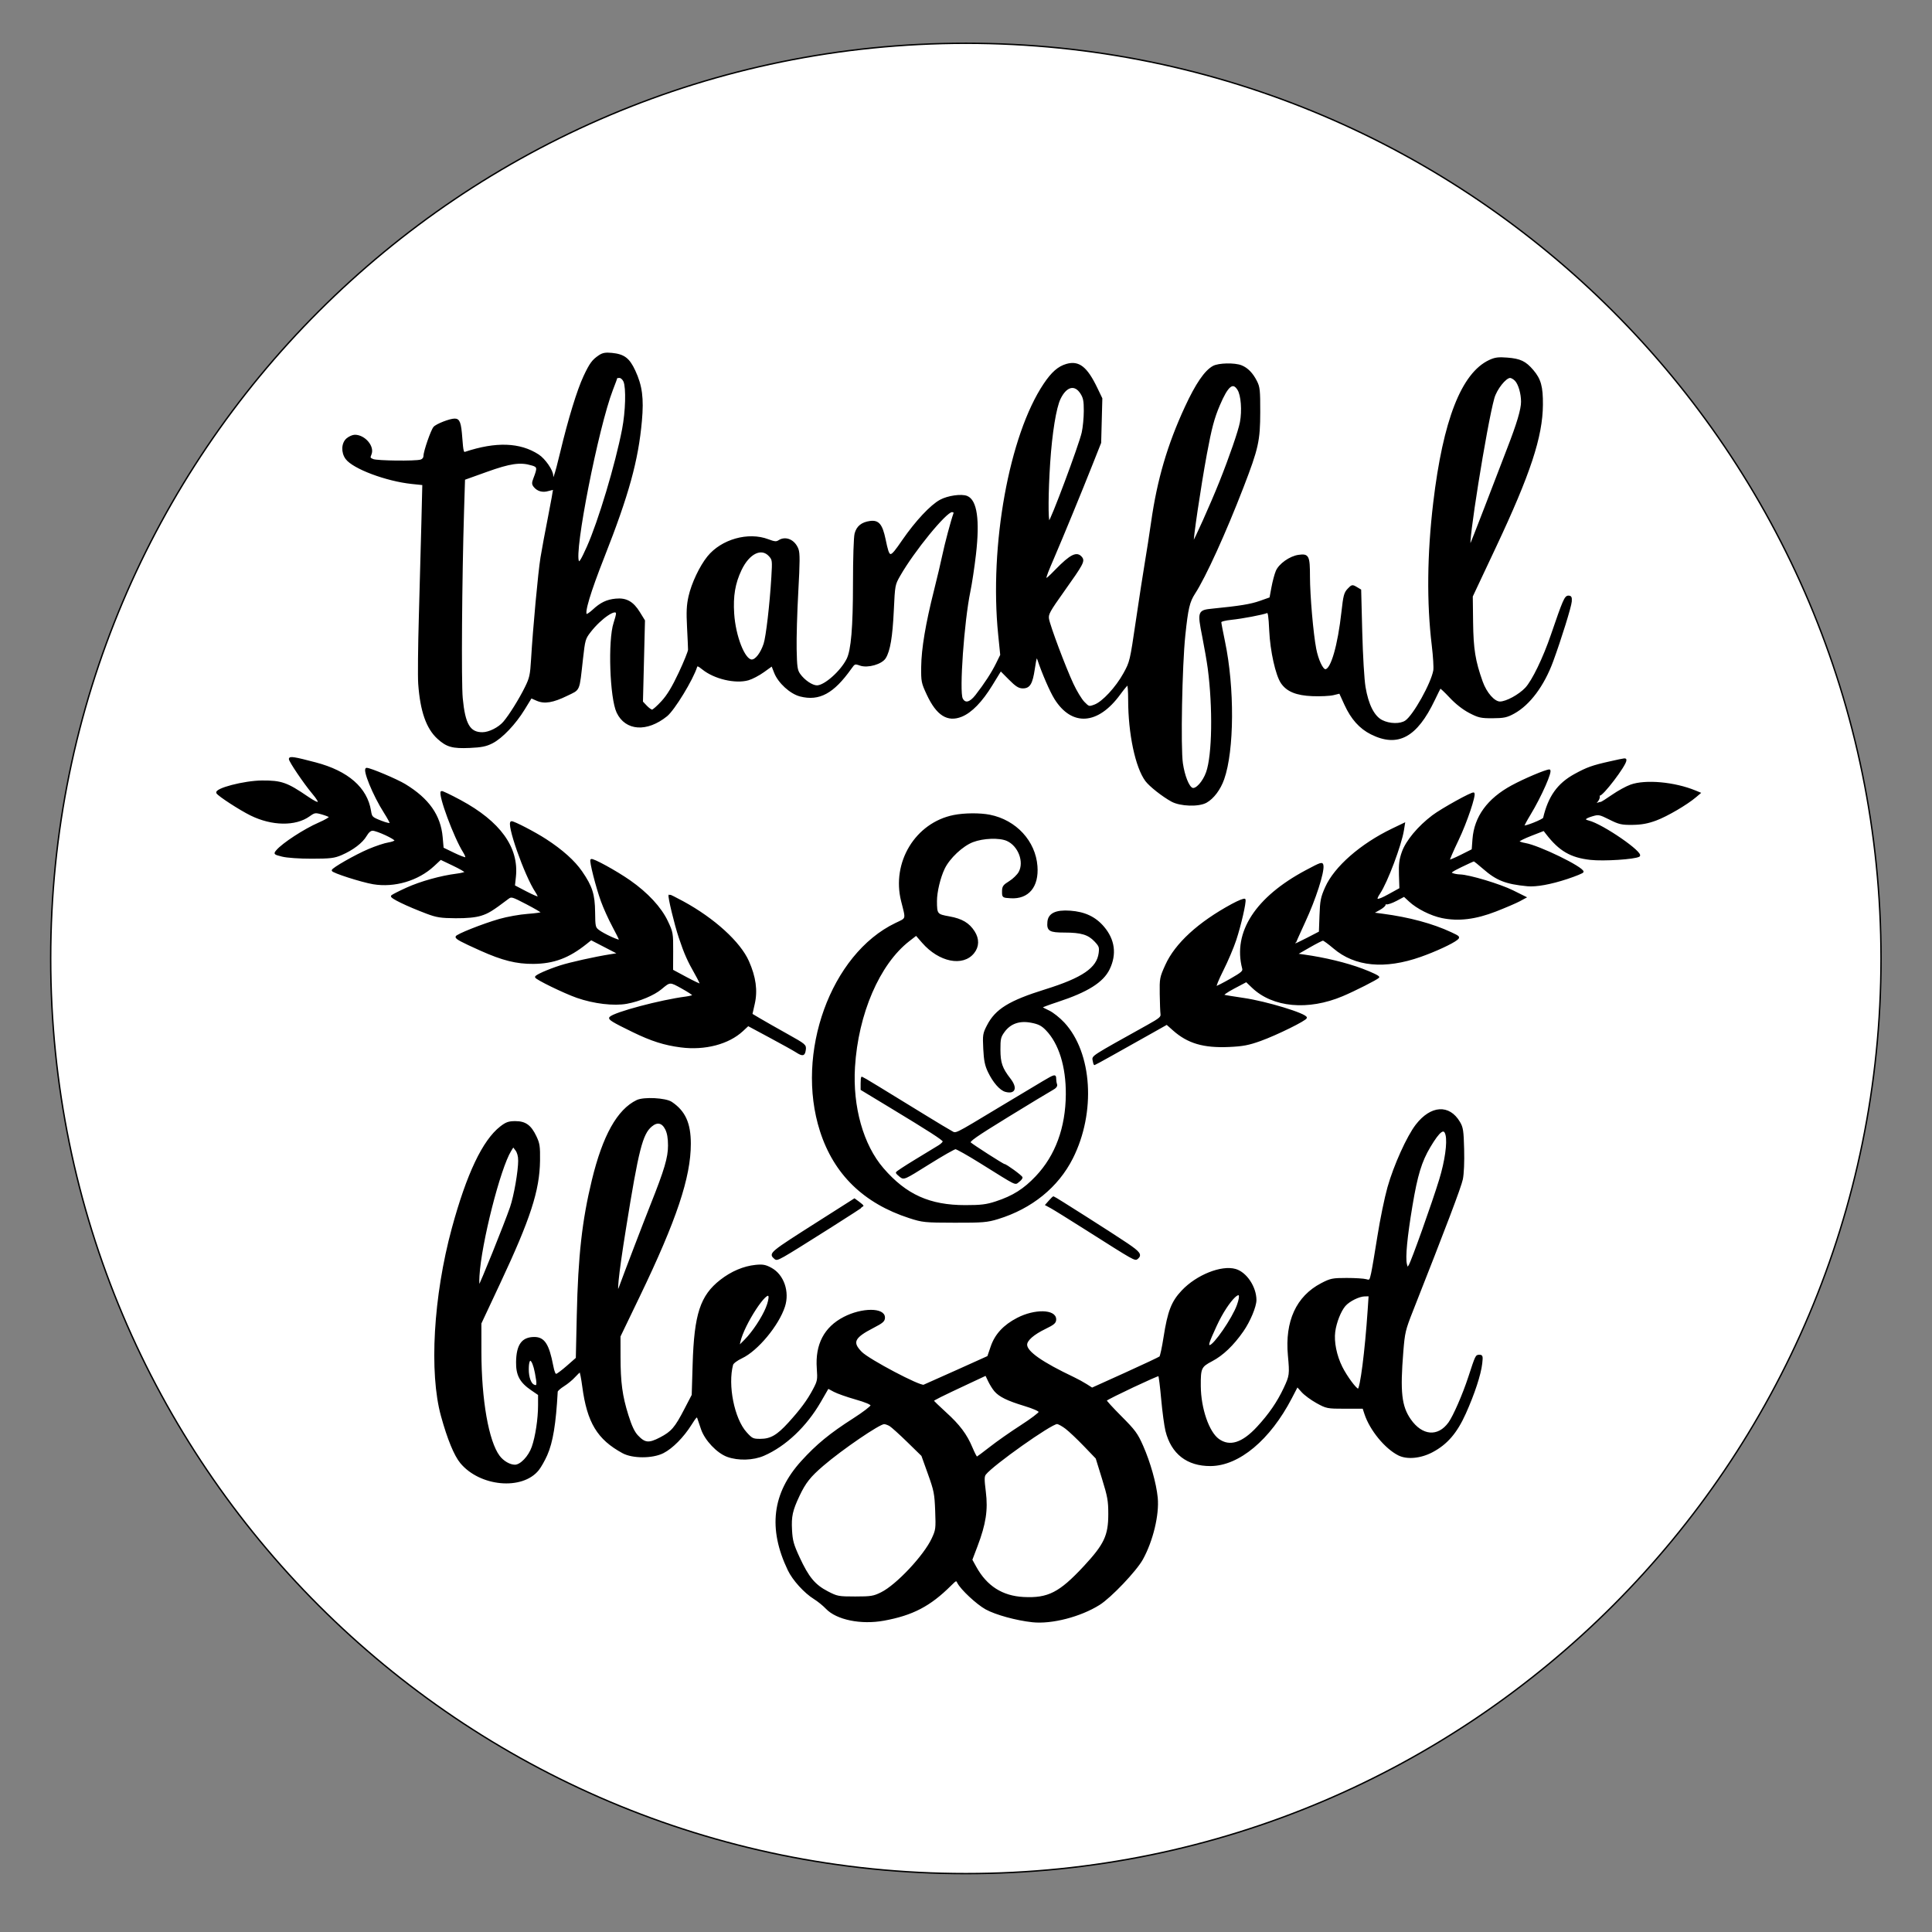
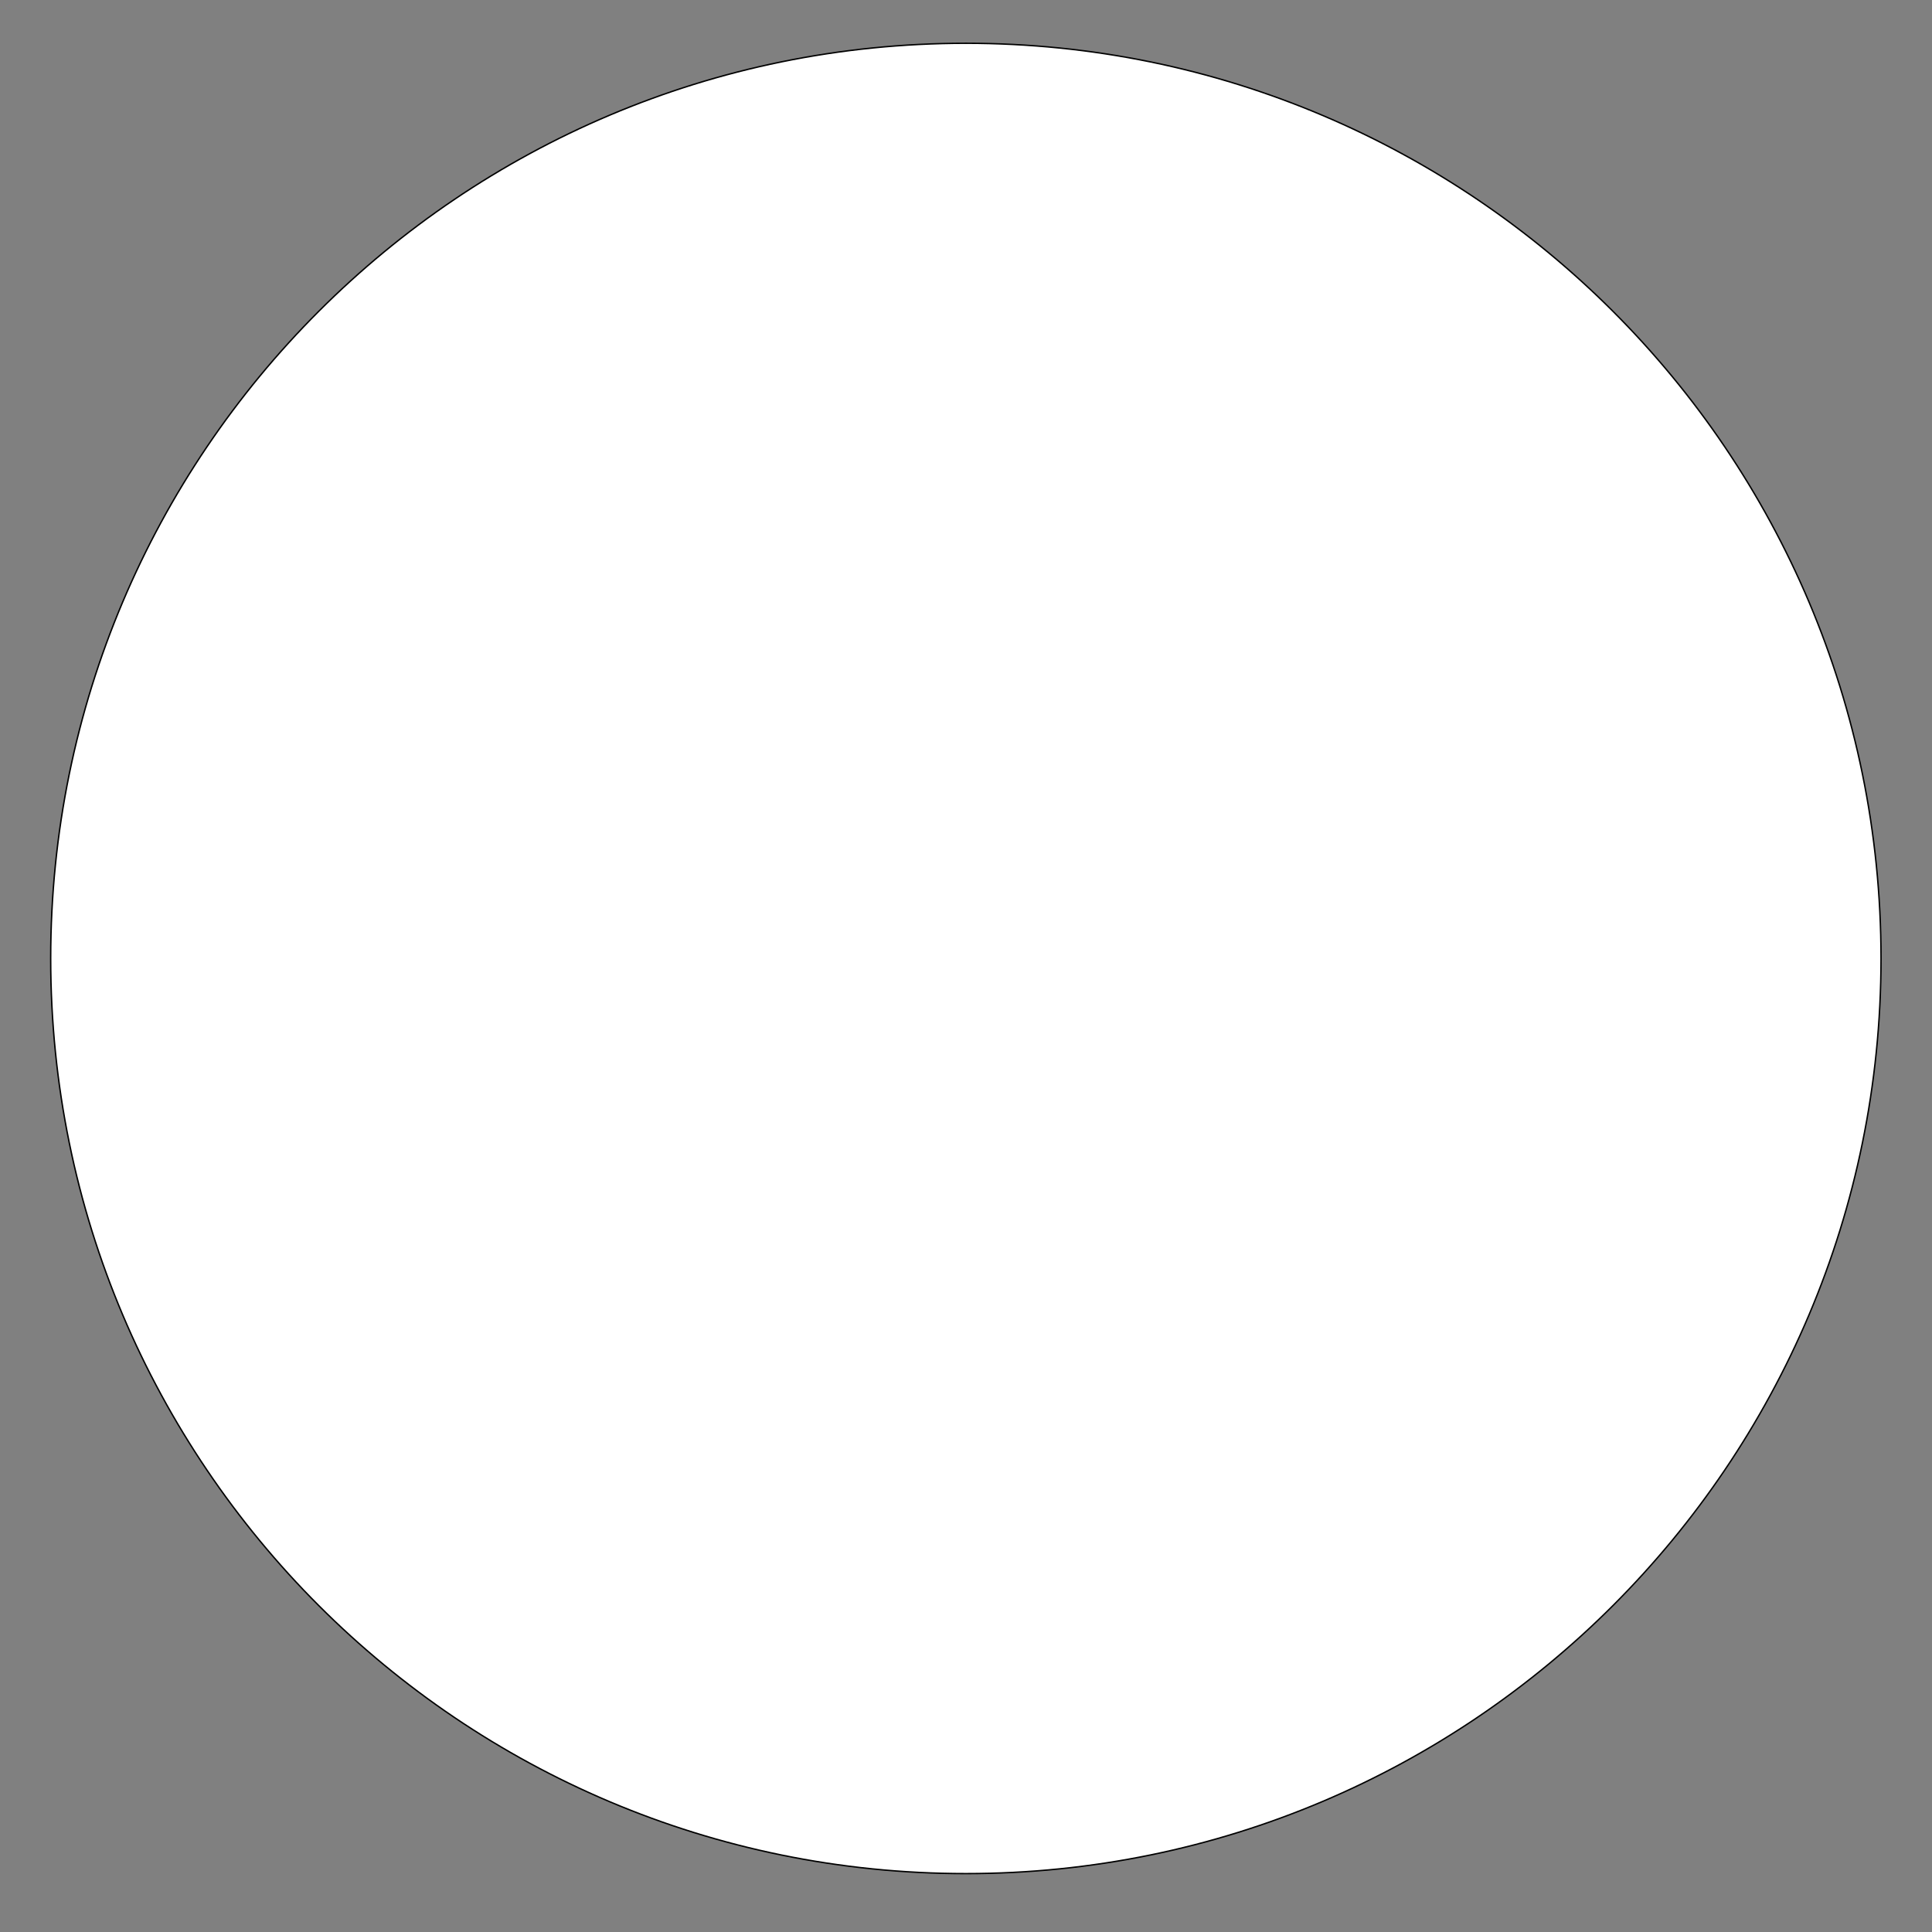
<svg xmlns="http://www.w3.org/2000/svg" xml:space="preserve" viewBox="0 0 1368 1368" height="1368px" width="1368px" y="0px" x="0px" version="1.1">
  <rect x="0" y="0" width="1368" height="1368" fill="#808080" stroke="none" />
  <path d="M 35.895 678.645 C 35.895 320.76 326.01 30.645 683.895 30.645 C 1041.78 30.645 1331.9 320.76 1331.9 678.645 C 1331.9 1036.53 1041.78 1326.65 683.895 1326.65 C 326.01 1326.65 35.895 1036.53 35.895 678.645 z" style="fill:#FFFFFF;stroke:#000000;" id="Circle (1) (1) (1) (1)" />
-   <path d="M 424.246 252.001 C 419.61 255.135 417.881 257.496 413.627 266.546 C 409.089 276.189 402.708 297.011 397.147 320.358 C 393.12 337.257 391.228 342.529 391.228 336.836 C 391.228 333.204 385.691 325.167 381.161 322.23 C 368.131 313.764 351.204 313.163 329.398 320.41 C 327.912 320.899 327.531 319.414 326.865 310.364 C 326.053 299.33 325.16 296.883 321.945 296.883 C 318.56 296.883 309.069 300.592 307.365 302.584 C 305.473 304.791 300.302 319.792 300.302 323.063 C 300.302 324.351 299.311 325.519 297.866 325.931 C 293.896 327.056 267.121 326.747 264.126 325.536 C 261.674 324.557 261.495 324.111 262.534 321.689 C 264.873 316.254 258.191 308.337 251.25 308.337 C 249.813 308.337 247.353 309.402 245.786 310.707 C 242.165 313.721 241.865 320.324 245.153 324.746 C 250.203 331.538 273.543 340.297 291.599 342.186 L 299.53 343.01 L 298.856 370.607 C 298.491 385.788 297.687 415.464 297.078 436.561 C 296.47 457.658 296.259 479.039 296.616 484.071 C 297.988 503.476 302.25 515.678 310.157 522.839 C 316.441 528.523 320.403 529.631 332.621 529.099 C 340.837 528.747 344.214 528.068 348.476 525.887 C 355.361 522.375 364.738 512.518 371.119 502.077 L 376.103 493.937 L 380.114 495.705 C 385.488 498.084 391.48 497.105 401.482 492.211 C 410.631 487.746 409.665 490.038 412.304 466.502 C 413.814 452.978 414.057 452.128 417.857 447.225 C 425.423 437.462 436.732 429.855 436.675 434.56 C 436.667 435.35 435.896 438.304 434.954 441.138 C 430.862 453.459 432.251 494.297 437.097 504.429 C 443.138 517.06 457.994 518.065 471.999 506.791 C 477.235 502.575 490.354 481.057 493.147 472.118 C 493.553 470.83 494.519 471.156 497.588 473.638 C 505.885 480.327 520.652 483.804 529.802 481.22 C 532.473 480.464 537.36 477.905 540.656 475.527 L 546.656 471.216 L 548.612 476.205 C 551.381 483.298 559.751 490.923 566.692 492.683 C 580.039 496.075 590.041 490.639 602.365 473.312 C 605.044 469.533 605.222 469.465 609.111 470.83 C 614.437 472.685 624.203 469.894 626.744 465.781 C 629.846 460.784 631.494 450.978 632.379 432.345 C 633.231 414.141 633.272 413.961 636.99 407.452 C 646.951 390.03 669.74 362.141 674.018 362.141 C 675.463 362.141 675.95 362.699 675.528 363.85 C 673.799 368.615 669.309 385.488 667.751 393.053 C 666.776 397.775 664.097 409.11 661.8 418.246 C 655.882 441.687 652.91 459.418 652.772 472.127 C 652.658 482.585 652.837 483.461 656.718 491.764 C 663.48 506.233 670.99 510.99 680.805 507.031 C 687.746 504.223 695.053 496.71 702.254 484.955 L 708.562 474.668 L 714.651 480.799 C 719.473 485.659 721.479 486.938 724.279 486.938 C 728.915 486.938 730.669 484.036 732.203 473.801 C 733.543 464.922 733.989 463.858 735.045 467.026 C 738.268 476.72 743.861 489.592 747.092 494.744 C 759.213 514.046 777.293 512.75 792.824 491.464 C 795.503 487.789 798.06 484.757 798.506 484.715 C 798.953 484.68 799.318 489.514 799.318 495.465 C 799.318 519.439 804.36 543.275 811.439 552.789 C 814.175 556.473 823.227 563.608 829.657 567.146 C 835.746 570.503 848.776 570.933 854.093 567.936 C 859.086 565.128 863.763 558.911 866.32 551.664 C 873.488 531.4 873.756 486.99 866.904 454.318 C 865.451 447.389 864.266 441.146 864.266 440.433 C 864.266 439.669 867.456 438.828 872.116 438.355 C 879.529 437.6 894.109 434.826 897.178 433.581 C 898.258 433.143 898.721 436.106 899.208 446.521 C 899.865 460.912 903.665 477.974 907.432 483.504 C 911.361 489.274 917.969 491.979 929.213 492.434 C 934.872 492.666 941.562 492.348 944.078 491.738 L 948.665 490.622 L 952.392 498.797 C 957.011 508.912 962.938 515.54 970.95 519.55 C 989.696 528.927 1002.97 521.766 1015.49 495.525 C 1017.59 491.12 1019.51 487.291 1019.74 487.016 C 1019.98 486.741 1023.14 489.703 1026.78 493.593 C 1030.94 498.05 1036.04 502.042 1040.54 504.395 C 1046.96 507.735 1048.65 508.113 1056.92 508.07 C 1064.84 508.027 1066.97 507.572 1071.93 504.85 C 1082.95 498.797 1092.96 485.384 1099.27 468.211 C 1105.1 452.317 1112.17 429.58 1112.44 425.828 C 1112.64 422.925 1112.28 422.247 1110.53 422.247 C 1108.25 422.247 1107.05 424.995 1098.59 449.724 C 1092.99 466.09 1085.22 482.121 1080.4 487.273 C 1075.76 492.228 1066.61 497.208 1062.12 497.225 C 1057.94 497.242 1052.23 490.751 1049.37 482.714 C 1044.15 468.057 1042.81 459.693 1042.56 440.571 L 1042.34 422.247 L 1058.77 387.334 C 1083.18 335.479 1091.85 309.196 1092 286.579 C 1092.09 273.793 1090.66 268.573 1085.31 262.313 C 1080.06 256.174 1076.43 254.439 1067.31 253.709 C 1060.99 253.203 1058.6 253.512 1054.66 255.358 C 1035.23 264.443 1022.26 297.613 1015.34 355.847 C 1011 392.426 1010.65 426.884 1014.3 456.98 C 1015.24 464.742 1015.72 472.753 1015.37 474.771 C 1013.73 484.028 1001.13 506.585 995.387 510.577 C 991.628 513.196 983.924 513.068 978.468 510.303 C 972.728 507.392 968.515 499.097 966.412 486.595 C 965.511 481.185 964.521 464.596 964.074 447.474 L 963.311 417.756 L 960.356 415.996 C 957.555 414.339 957.255 414.399 954.592 417.215 C 952.132 419.808 951.612 421.801 950.346 433.238 C 947.707 457.117 942.731 474.342 938.452 474.342 C 936.317 474.342 933.013 467.275 931.495 459.461 C 929.416 448.737 927.078 421.732 927.062 408.363 C 927.046 393.662 926.405 392.383 919.471 393.37 C 913.407 394.229 905.873 399.578 903.827 404.473 C 902.902 406.688 901.521 411.857 900.766 415.953 L 899.386 423.398 L 892.25 425.931 C 885.674 428.258 877.897 429.537 858.575 431.443 C 848.484 432.439 848.264 433.058 851.755 450.643 C 853.282 458.328 855.035 468.477 855.66 473.2 C 859.322 501.141 858.794 534.723 854.491 546.882 C 852.088 553.674 846.901 559.409 844.165 558.302 C 841.486 557.211 838.425 549.518 837.085 540.553 C 835.445 529.494 836.541 471.337 838.798 449.827 C 840.804 430.696 841.891 426.077 845.821 420.006 C 853.379 408.363 867.546 377.227 880.024 344.89 C 890.626 317.405 891.804 312.081 891.844 291.731 C 891.869 276.301 891.633 274.094 889.539 269.981 C 886.722 264.443 883.206 260.828 878.968 259.136 C 874.227 257.23 862.894 257.47 859.094 259.548 C 853.314 262.708 847.039 271.878 839.44 288.296 C 827.108 314.915 819.842 339.678 815.588 369.585 C 814.329 378.395 812.332 391.275 811.147 398.205 C 809.97 405.134 807.088 423.81 804.75 439.704 C 800.552 468.237 800.439 468.718 795.925 476.918 C 790.42 486.904 780.841 497.242 775.125 499.355 C 771.074 500.857 770.871 500.806 767.461 497.311 C 765.529 495.336 761.982 489.489 759.578 484.32 C 754.009 472.376 743.017 443.07 742.27 438.184 C 741.758 434.852 742.895 432.791 753.279 418.186 C 766.617 399.432 767.754 397.312 765.789 394.804 C 762.566 390.7 758.133 392.872 747.523 403.769 C 738.389 413.145 738.308 412.664 746.004 394.77 C 752.54 379.572 765.481 348.102 773.079 328.936 L 779.209 313.481 L 779.623 297.81 L 780.037 282.139 L 776.57 274.918 C 769.418 260.029 763.865 255.676 755.211 258.166 C 749.463 259.814 744.908 263.799 739.404 272.016 C 715.057 308.32 700.915 386.381 707.279 449.312 L 708.741 463.78 L 705.729 469.92 C 702.538 476.42 697.391 484.345 691.148 492.374 C 686.886 497.861 683.241 498.728 681.219 494.735 C 678.678 489.721 682.193 440.09 686.594 418.812 C 687.771 413.145 689.557 401.296 690.564 392.486 C 693.348 368.186 691.359 354.379 684.678 351.639 C 680.789 350.042 671.242 351.39 665.843 354.31 C 659.169 357.908 648.591 369.208 639.344 382.603 C 629.878 396.324 629.602 396.307 626.582 381.942 C 624.374 371.44 621.971 368.572 616.069 369.388 C 610.264 370.186 606.919 372.891 605.612 377.871 C 604.954 380.37 604.484 395.182 604.475 413.223 C 604.475 444.177 603.095 460.44 599.945 466.743 C 595.578 475.484 583.952 485.788 578.472 485.788 C 575.014 485.788 569.298 481.898 566.148 477.407 C 564.176 474.6 563.843 472.307 563.583 459.667 C 563.42 451.682 563.948 433.298 564.76 418.812 C 565.921 397.904 565.953 391.747 564.898 388.914 C 562.536 382.568 556.284 379.812 551.462 382.998 C 549.765 384.123 548.312 383.985 543.871 382.294 C 529.851 376.961 511 382.276 501.274 394.298 C 495.818 401.038 490.046 413.248 488.008 422.376 C 486.628 428.558 486.409 433.229 486.969 444.005 C 487.367 451.562 487.683 458.774 487.683 460.028 C 487.683 461.29 484.688 468.692 481.034 476.48 C 476.277 486.604 472.778 492.382 468.735 496.796 C 465.634 500.188 462.484 502.961 461.745 502.961 C 461.014 502.961 459.139 501.622 457.58 499.973 L 454.755 496.985 L 455.478 468.203 L 456.192 439.42 L 452.669 433.702 C 448.106 426.291 443.381 423.647 436.001 424.377 C 429.661 424.995 425.374 427.056 419.943 432.104 C 417.865 434.036 415.738 435.445 415.218 435.23 C 413.107 434.363 417.589 419.388 427.485 394.28 C 444.826 350.257 451.516 325.991 454.016 298.033 C 455.453 281.959 454.292 273.149 449.356 262.545 C 445.33 253.89 441.782 251.211 433.217 250.369 C 428.768 249.931 426.763 250.292 424.246 252.001 zM 441.936 270.035 C 443.884 274.564 443.414 291.337 440.986 303.941 C 436.196 328.808 424.051 369.289 415.981 387.308 C 411.865 396.507 410.363 398.911 409.552 397.612 C 405.752 391.51 423.247 302.57 433.477 276.03 C 435.238 271.443 436.691 267.562 436.691 267.404 C 436.691 267.246 437.593 267.117 438.689 267.117 C 439.776 267.122 441.238 268.427 441.936 270.035 zM 1073.11 269.337 C 1075.56 271.93 1077.5 278.567 1077.51 284.458 C 1077.51 289.893 1074.54 299.897 1067.69 317.533 C 1064.65 325.382 1057.52 343.911 1051.87 358.706 C 1046.21 373.509 1041.32 385.874 1041 386.183 C 1038.28 388.819 1052.34 300.695 1057.63 281.83 C 1059.43 275.433 1066 267.122 1069.26 267.122 C 1070.22 267.122 1071.96 268.118 1073.11 269.337 zM 876.703 275.854 C 879.179 279.847 880.008 290.657 878.465 298.935 C 877.32 305.117 870.931 323.648 863.779 341.536 C 857.706 356.739 845.545 383.897 844.814 383.897 C 843.97 383.897 849.839 344.273 854.053 321.5 C 857.455 303.155 859.338 296.067 863.259 286.845 C 869.178 272.935 872.977 269.826 876.703 275.854 zM 765.456 278.447 C 767.494 281.659 767.924 283.865 767.908 291.044 C 767.9 295.835 767.234 302.704 766.43 306.311 C 764.458 315.206 743.894 370.152 742.814 369.439 C 741.596 368.649 741.742 348.291 743.114 327.606 C 744.519 306.422 747.409 288.631 750.478 282.268 C 754.862 273.175 761.097 271.587 765.456 278.447 zM 376.453 329.031 C 380.983 330.362 381.121 331.143 378.141 338.871 C 376.98 341.894 377.005 342.821 378.263 344.427 C 380.577 347.38 384.198 348.411 388.111 347.226 C 390.043 346.635 391.788 346.325 391.983 346.532 C 392.178 346.739 390.66 355.36 388.609 365.687 C 386.56 376.017 384.125 389.103 383.207 394.77 C 381.486 405.331 377.865 444.486 376.534 466.82 C 375.876 477.948 375.389 480.146 372.174 486.664 C 367.969 495.216 360.792 506.705 356.725 511.41 C 353.185 515.506 346.357 518.932 341.657 518.967 C 332.494 519.035 328.915 512.956 327.157 494.374 C 326.086 483.135 326.605 410.02 328.083 361.892 L 328.781 339.318 L 344.58 333.65 C 361.198 327.683 368.342 326.652 376.453 329.035 zM 544.902 393.585 C 547.305 396.298 547.378 396.891 546.664 408.757 C 545.511 428.017 542.84 450.961 541.168 455.967 C 538.943 462.638 535.217 467.473 532.302 467.473 C 527.034 467.473 520.409 450.6 519.362 434.509 C 518.55 421.998 520.084 412.922 524.631 403.399 C 530.289 391.541 539.244 387.214 544.902 393.585 zM 205.048 537.419 C 205.048 539.093 215.529 554.592 221.293 561.444 C 228.023 569.439 226.667 570.546 217.68 564.39 C 203.156 554.455 199.211 553.072 185.563 553.141 C 172.939 553.21 152.059 558.662 153.69 561.453 C 154.827 563.402 169.968 573.225 177.656 577.003 C 192.635 584.362 209.213 584.602 218.947 577.613 C 222.624 574.977 223.257 574.865 227.779 576.145 C 230.458 576.9 233.016 577.896 233.462 578.369 C 233.909 578.832 230.499 580.859 225.888 582.868 C 215.61 587.333 200.242 597.345 196.061 602.291 C 194.137 604.566 194.193 604.626 199.844 606.069 C 203.14 606.919 212.038 607.537 220.741 607.529 C 233.82 607.512 236.693 607.168 241.703 605.004 C 249.724 601.544 256.373 596.478 259.157 591.704 C 260.708 589.068 262.315 587.702 263.858 587.728 C 267.056 587.788 279.957 593.773 279.884 595.155 C 279.843 595.765 277.659 596.607 275.029 597.019 C 272.39 597.422 266.123 599.509 261.098 601.638 C 251.761 605.605 235.354 614.965 235.354 616.321 C 235.354 617.584 255.959 624.204 264.223 625.603 C 279.275 628.145 296.007 623.182 307.04 612.904 L 312.008 608.284 L 320.768 612.457 C 325.59 614.759 329.528 617.017 329.528 617.481 C 329.528 617.953 326.727 618.683 323.301 619.112 C 312.154 620.512 297.793 624.522 287.961 628.995 C 282.66 631.399 277.878 633.838 277.343 634.405 C 276.328 635.487 287.897 641.102 302.38 646.572 C 309.167 649.131 312.301 649.612 322.53 649.68 C 330.591 649.74 336.583 649.157 340.472 647.954 C 345.602 646.357 348.403 644.64 359.656 636.139 C 362.091 634.302 362.57 634.439 372.913 639.823 C 378.823 642.897 383.654 645.739 383.654 646.143 C 383.654 646.546 379.148 647.199 373.635 647.594 C 368.131 647.989 359.185 649.586 353.753 651.14 C 341.836 654.549 323.033 662.036 323.033 663.367 C 323.033 664.612 326.386 666.416 340.35 672.684 C 355.799 679.622 365.752 682.112 377.695 682.009 C 392.064 681.889 402.578 677.956 414.91 668.116 L 418.555 665.205 L 428.281 670.237 L 437.999 675.268 L 432.202 676.187 C 421.128 677.939 403.633 681.837 396.643 684.095 C 387.891 686.929 379.318 690.741 379.318 691.815 C 379.318 693.068 399.493 702.9 408.569 706.077 C 420.495 710.25 434.702 711.933 443.803 710.259 C 452.798 708.602 463.028 704.3 468.077 700.058 C 474.426 694.734 474.304 694.734 482.804 699.457 C 487.196 701.895 490.801 704.248 490.801 704.677 C 490.809 705.115 488.503 705.768 485.678 706.129 C 467.81 708.43 435.108 717.128 432.007 720.408 C 430.895 721.585 433.793 723.362 448.277 730.403 C 461.372 736.766 470.448 739.651 482.139 741.153 C 499.122 743.343 515.79 738.972 525.735 729.742 L 529.729 726.024 L 545.122 734.284 C 553.589 738.826 562.008 743.506 563.826 744.682 C 568.373 747.61 569.517 747.379 570.069 743.377 C 570.532 740.02 570.232 739.762 556.934 732.335 C 549.441 728.153 540.827 723.259 537.782 721.447 L 532.254 718.158 L 533.942 710.705 C 536.061 701.346 534.762 691.883 529.843 680.764 C 523.859 667.24 505.593 650.599 483.6 638.629 C 478.428 635.813 474.061 633.649 473.898 633.812 C 473.192 634.568 477.966 654.454 481.108 663.814 C 484.939 675.243 487.091 680.103 492.684 689.934 C 494.763 693.592 496.265 696.786 496.029 697.035 C 495.794 697.284 491.215 695.129 485.849 692.244 L 476.098 687.006 L 476.155 673.697 C 476.204 660.723 476.107 660.182 472.413 652.368 C 467.842 642.699 458.384 632.481 445.922 623.766 C 436.204 616.974 419.472 607.803 418.555 608.774 C 417.702 609.675 422.33 627.922 425.983 638.054 C 427.68 642.777 431.276 650.728 433.964 655.717 C 436.659 660.697 438.859 665.205 438.859 665.711 C 438.859 666.879 427.372 661.633 423.702 658.799 C 421.169 656.833 420.99 656.026 420.885 645.945 C 420.755 633.34 418.985 627.767 411.808 617.335 C 406.588 609.753 398.031 602.085 386.357 594.511 C 378.734 589.566 364.096 581.958 362.213 581.958 C 358.486 581.958 371.736 619.808 379.578 631.537 C 380.755 633.306 381.486 635.006 381.194 635.315 C 380.901 635.633 376.94 633.932 372.385 631.554 L 364.113 627.226 L 364.803 620.829 C 367.011 600.196 353.9 582.018 325.94 566.94 C 318.885 563.136 312.869 560.277 312.569 560.586 C 310.604 562.664 321.832 592.957 328.408 603.33 C 329.674 605.322 330.324 607.185 329.845 607.477 C 329.374 607.778 325.534 606.344 321.312 604.292 L 313.632 600.574 L 312.942 592.751 C 311.586 577.398 303.346 565.721 286.736 555.623 C 280.939 552.094 262.177 544.177 259.628 544.177 C 256.77 544.177 264.467 563.067 272.309 575.312 C 274.607 578.901 276.49 582.37 276.49 583.023 C 276.49 583.692 273.519 583.04 269.736 581.546 C 263.233 578.97 262.957 578.703 262.218 574.144 C 259.612 557.975 246.241 546.306 223.444 540.313 C 208.409 536.346 205.048 535.822 205.048 537.419 zM 1140.08 539.574 C 1127.57 542.365 1123.8 543.704 1115.06 548.504 C 1103.14 555.047 1096.69 564.098 1093.13 579.253 C 1092.83 580.532 1079.69 585.787 1078.89 584.946 C 1078.67 584.706 1080.63 580.979 1083.27 576.651 C 1091.01 563.935 1099.2 545.327 1097.05 545.327 C 1094.57 545.327 1079.35 551.776 1070.56 556.541 C 1053.52 565.798 1044.32 578.429 1043.12 594.245 L 1042.56 601.698 L 1034.56 605.717 C 1030.16 607.924 1026.33 609.504 1026.07 609.229 C 1025.81 608.945 1028.66 602.317 1032.42 594.486 C 1038.24 582.318 1044.77 562.981 1043.51 561.65 C 1042.69 560.775 1021.02 572.762 1014.44 577.725 C 1004.32 585.367 995.874 595.507 993.089 603.381 C 991.23 608.628 990.816 611.977 991.068 619.593 L 991.376 629.201 L 983.307 633.649 C 974.79 638.346 973.029 638.011 976.796 632.404 C 981.975 624.71 991.92 598.332 993.601 587.831 L 994.356 583.074 L 985.872 587.153 C 963.595 597.869 945.142 614.02 938.753 628.411 C 935.643 635.409 935.172 637.736 934.799 648.16 L 934.377 659.976 L 925.666 664.484 C 920.876 666.957 916.841 668.854 916.703 668.691 C 916.565 668.528 919.796 661.186 923.888 652.377 C 931.186 636.663 937.308 617.661 936.609 612.895 C 936.277 610.637 935.554 610.869 924.773 616.622 C 889.328 635.521 873.334 660.225 880.048 685.71 C 880.592 687.796 879.407 688.861 871.402 693.438 C 866.304 696.348 861.603 698.744 860.97 698.744 C 860.337 698.744 862.488 693.463 865.735 687.006 C 868.991 680.549 873.099 670.889 874.869 665.54 C 878.303 655.133 882.029 638.878 881.42 636.972 C 881.217 636.337 877.15 637.934 872.384 640.518 C 848.703 653.364 832.409 668.305 825.581 683.434 C 821.652 692.124 821.514 692.854 821.677 703.896 C 821.766 710.19 822.009 716.527 822.22 717.987 C 822.545 720.271 821.287 721.353 812.852 726.05 C 772.251 748.658 773.607 747.791 774.159 750.839 C 774.443 752.41 774.809 753.698 774.979 753.698 C 775.263 753.698 793.936 743.291 816.278 730.686 L 826.198 725.096 L 830.891 729.261 C 841.145 738.371 852.234 741.634 870.192 740.844 C 879.918 740.415 884.034 739.642 892.413 736.637 C 903.73 732.584 924.886 722.151 924.886 720.623 C 924.886 718.055 896.537 709.417 880.511 707.107 C 873.659 706.12 867.327 705.072 866.434 704.781 C 865.492 704.471 868.528 702.282 873.659 699.568 L 882.508 694.889 L 886.868 699.053 C 901.367 712.903 926.137 715.196 950.508 704.935 C 959.008 701.363 974.782 693.369 976.106 691.969 C 976.601 691.454 971.389 688.921 964.521 686.345 C 953.293 682.129 938.063 678.445 923.368 676.393 L 918.067 675.655 L 926.867 670.597 C 931.706 667.815 936.155 665.54 936.764 665.54 C 937.373 665.54 940.863 668.099 944.525 671.216 C 959.503 683.984 980.514 685.993 1005.83 677.063 C 1016.24 673.397 1028.16 667.884 1031.5 665.196 C 1033.54 663.539 1033.35 663.324 1027.33 660.508 C 1014.34 654.429 997.684 649.938 979.012 647.482 L 971.973 646.555 L 976.617 643.987 C 979.166 642.571 980.969 640.922 980.62 640.321 C 980.27 639.728 980.652 639.505 981.48 639.84 C 982.3 640.175 985.515 639.102 988.608 637.462 L 994.242 634.465 L 998.042 637.994 C 1003.47 643.043 1013.2 647.937 1021.03 649.569 C 1032.7 651.99 1044.77 650.522 1059.11 644.932 C 1065.96 642.253 1073.51 639.016 1075.89 637.728 L 1080.22 635.384 L 1071.16 630.884 C 1062.1 626.385 1040.24 619.816 1033.83 619.662 C 1031.96 619.619 1029.45 619.164 1028.26 618.64 C 1026.46 617.85 1027.5 617.008 1034.54 613.565 C 1039.19 611.298 1043.29 609.444 1043.63 609.444 C 1043.99 609.444 1047 611.831 1050.34 614.759 C 1059.79 623.036 1066.16 625.552 1081.48 627.029 C 1087.69 627.63 1098.04 625.758 1109.51 621.963 C 1115.73 619.902 1120.82 617.807 1120.82 617.317 C 1120.82 614.218 1089.71 599.071 1079.95 597.422 C 1077.42 596.993 1075.35 596.229 1075.35 595.705 C 1075.35 595.19 1079.36 593.206 1084.28 591.3 L 1093.21 587.831 L 1095.15 590.338 C 1104.3 602.188 1112.28 606.825 1126.18 608.37 C 1135.55 609.409 1157.46 608.001 1160.58 606.155 C 1163.99 604.137 1134.63 583.881 1124.83 581.486 C 1120.89 580.532 1121.81 579.176 1127.56 577.476 C 1131.91 576.188 1132.66 576.334 1139.77 579.888 C 1146.47 583.254 1148.31 583.667 1155.99 583.572 C 1162.34 583.486 1166.79 582.662 1172.65 580.481 C 1180.39 577.596 1194.29 569.456 1200.57 564.132 L 1203.63 561.539 L 1200.38 560.199 C 1185.68 554.146 1165.15 552.274 1154.7 556.043 C 1151.6 557.151 1145.78 560.354 1141.75 563.145 C 1137.74 565.935 1134.1 568.228 1133.67 568.228 C 1133.25 568.228 1132 568.571 1130.92 568.992 C 1129 569.73 1129 569.67 1130.93 567.343 C 1132.06 565.987 1132.58 564.33 1132.12 563.54 C 1131.63 562.707 1131.75 562.44 1132.43 562.887 C 1134.19 564.038 1151.12 541.798 1151.12 538.346 C 1151.12 537.076 1151.49 537.033 1140.08 539.574 zM 675.374 577.579 C 648.542 582.945 631.648 610.714 638.565 638.063 C 641.966 651.509 642.348 650.118 634.254 653.999 C 588.718 675.835 563.388 745.807 581.094 800.865 C 590.861 831.235 611.855 851.671 643.988 862.07 C 653.235 865.067 654.842 865.23 675.918 865.273 C 695.832 865.316 698.974 865.049 706.557 862.731 C 730.368 855.432 748.984 840.329 759.229 819.996 C 775.531 787.65 772.941 745.704 753.319 724.452 C 750.145 721.018 745.314 717.197 742.587 715.952 C 739.851 714.715 737.618 713.47 737.618 713.178 C 737.618 712.886 742.611 711.023 748.716 709.022 C 769.921 702.076 780.881 695.198 785.281 686.07 C 790.307 675.646 788.951 665.428 781.336 656.472 C 775.458 649.56 768.054 646.057 757.76 645.327 C 747.726 644.606 742.66 647.01 742.14 652.729 C 741.588 658.851 743.163 659.812 753.717 659.821 C 765.578 659.83 770.676 661.35 775.32 666.261 C 778.649 669.782 778.965 670.657 778.438 674.865 C 777.066 685.632 766.642 692.776 740.322 700.977 C 714.692 708.962 705.144 714.853 699.267 726.281 C 696.384 731.871 696.238 732.842 696.725 742.673 C 697.131 750.891 697.838 754.36 700.022 758.91 C 703.512 766.183 708.294 771.653 712.012 772.64 C 718.597 774.384 720.009 770.365 715.041 763.968 C 709.277 756.532 707.913 752.616 707.88 743.3 C 707.856 735.589 708.181 734.172 710.811 730.523 C 715.252 724.358 721.868 722.048 730.311 723.705 C 735.548 724.736 737.764 725.869 740.947 729.158 C 750.177 738.698 755.308 755.167 755.178 774.873 C 755.016 798.529 747.726 818.373 733.778 833.133 C 725.148 842.261 717.346 847.172 705.144 851.165 C 698.479 853.346 694.598 853.818 683.492 853.818 C 658.171 853.818 641.406 846.253 625.226 827.526 C 610.84 810.885 603.193 783.803 604.898 755.579 C 607.195 717.721 622.425 682.43 643.541 666.029 L 648.729 662.002 L 653.332 667.283 C 665.063 680.747 681.771 684.138 689.37 674.581 C 692.869 670.185 692.983 664.887 689.695 659.718 C 685.968 653.871 680.992 650.934 672.127 649.354 C 663.269 647.783 662.969 647.413 662.945 638.011 C 662.928 631.606 665.396 621.259 668.473 614.887 C 672.07 607.426 681.365 598.693 688.737 595.851 C 696.133 593 707.685 592.588 713.076 594.966 C 721.389 598.642 725.822 610.251 721.747 617.644 C 720.618 619.679 717.525 622.693 714.862 624.333 C 710.616 626.96 710.015 627.819 710.015 631.262 C 710.015 635.195 710.023 635.195 715.633 635.538 C 728.079 636.302 735.191 627.742 734.095 613.316 C 732.755 595.714 719.214 581.065 700.858 577.39 C 693.965 576.007 682.81 576.085 675.374 577.579 zM 738.698 765.909 C 734.833 768.193 721.194 776.367 708.392 784.069 C 674.229 804.617 677.298 803.14 673.328 801.011 C 671.477 800.023 663.878 795.464 656.434 790.887 C 625.129 771.624 610.694 762.853 610.305 762.853 C 610.077 762.853 609.89 764.786 609.89 767.154 L 609.89 771.447 L 630.187 783.726 C 658.114 800.624 667.605 806.738 667.994 808.077 C 668.173 808.704 666.744 810.19 664.812 811.383 C 662.888 812.568 655.338 817.162 648.047 821.584 C 640.749 826.015 634.798 829.939 634.814 830.308 C 634.838 830.677 636.032 831.879 637.477 832.996 C 640.075 834.996 640.221 834.928 657.497 824.117 C 667.061 818.132 675.65 813.229 676.584 813.229 C 677.509 813.229 685.416 817.686 694.144 823.13 C 721.04 839.899 718.467 838.611 721.17 836.611 C 722.477 835.64 723.549 834.378 723.549 833.803 C 723.549 832.858 712.345 824.675 711.055 824.675 C 710.21 824.675 688.542 810.791 686.918 809.202 C 685.741 808.06 690.783 804.531 713.433 790.612 C 728.818 781.167 743.025 772.567 745.014 771.503 C 747.441 770.198 748.416 769.003 747.985 767.833 C 747.644 766.879 747.36 765.11 747.36 763.908 C 747.36 760.963 746.857 761.083 738.698 765.909 zM 451.029 779.372 C 437.422 785.924 427.209 804.205 419.562 835.726 C 412.628 864.285 409.836 889.349 408.902 931.269 L 408.22 961.726 L 401.831 967.333 C 398.316 970.416 394.776 973.095 393.964 973.292 C 392.957 973.533 392.089 971.549 391.22 966.99 C 388.338 951.972 385.229 947.18 378.352 947.18 C 369.804 947.18 366.11 952.281 365.915 964.388 C 365.769 973.567 368.415 978.539 376.347 983.965 L 381.486 987.486 L 381.486 994.879 C 381.486 1004.67 379.57 1017.34 376.98 1024.67 C 374.585 1031.47 368.708 1037.62 364.616 1037.62 C 360.898 1037.62 356.181 1034.88 353.339 1031.06 C 345.538 1020.58 340.415 991.375 340.374 957.261 L 340.358 937.014 L 353.778 908.386 C 375.146 862.817 381.608 842.913 381.884 821.816 C 382.014 811.692 381.713 809.709 379.327 804.694 C 375.641 796.992 371.939 794.339 364.876 794.339 C 360.24 794.339 358.405 794.983 354.525 797.997 C 342.095 807.665 330.827 831.399 320.37 869.927 C 307.373 917.831 304.263 971.867 312.731 1002.59 C 317.237 1018.91 321.978 1030.46 326.337 1035.7 C 340.041 1052.17 369.747 1054.87 381.096 1040.68 C 382.696 1038.68 385.367 1033.96 387.039 1030.18 C 391.033 1021.15 393.168 1008.14 394.411 985.356 C 394.443 984.626 396.546 982.737 399.079 981.157 C 401.612 979.586 405.111 976.701 406.856 974.752 C 408.61 972.811 410.339 971.223 410.712 971.223 C 411.078 971.223 412.02 975.98 412.791 981.81 C 416.16 1007.1 423.296 1018.9 441.027 1028.53 C 448 1032.32 462.037 1032.3 469.539 1028.49 C 475.969 1025.22 483.705 1017.39 489.258 1008.55 C 492.717 1003.04 493.569 1002.25 494.186 1004.01 C 494.6 1005.18 495.802 1008.7 496.849 1011.85 C 499.431 1019.52 507.988 1028.56 515.108 1031.12 C 522.796 1033.9 533.309 1033.57 540.738 1030.34 C 556.09 1023.66 570.727 1009.8 580.745 992.466 L 586.347 982.763 L 590.52 985.013 C 592.809 986.258 599.694 988.688 605.807 990.431 C 613.024 992.483 616.929 994.14 616.929 995.154 C 616.929 996.012 611.327 1000.3 604.475 1004.68 C 587.849 1015.31 578.423 1023.05 567.715 1034.85 C 547.265 1057.38 544.212 1082.28 558.298 1111.68 C 561.643 1118.65 569.769 1127.61 576.597 1131.84 C 579.268 1133.49 583.116 1136.62 585.162 1138.78 C 592.46 1146.49 609.704 1150.02 625.778 1147.08 C 646.099 1143.37 658.439 1136.94 673.011 1122.44 C 676.957 1118.51 677.184 1118.43 678.297 1120.62 C 680.618 1125.2 691.773 1135.6 698.114 1139.11 C 705.071 1142.95 719.684 1146.96 731.123 1148.18 C 744.697 1149.62 764.937 1144.39 778.324 1135.99 C 786.418 1130.92 804.303 1112.12 808.817 1103.95 C 815.977 1090.98 820.426 1072.47 819.265 1060.51 C 818.275 1050.37 814.11 1035.59 808.955 1023.88 C 805.147 1015.24 803.426 1012.91 793.611 1003.07 C 787.538 996.974 782.805 991.779 783.098 991.53 C 785.119 989.753 820.053 973.301 820.597 973.867 C 820.962 974.262 821.912 981.793 822.699 990.611 C 823.487 999.421 824.851 1009.54 825.719 1013.07 C 829.681 1029.11 840.666 1037.67 857.138 1037.58 C 877.158 1037.47 899.013 1019.2 914.267 989.838 L 918.57 981.561 L 921.996 985.391 C 923.88 987.503 928.596 990.972 932.461 993.101 C 939.305 996.871 939.849 996.983 952.375 996.983 L 965.259 996.983 L 966.591 1001.05 C 970.301 1012.36 980.928 1025.36 990.329 1030.08 C 996.329 1033.09 1005.89 1032.2 1014.11 1027.84 C 1024.44 1022.38 1031.28 1014.45 1037.44 1000.76 C 1043.68 986.885 1048.17 973.215 1049.04 965.375 C 1049.61 960.301 1049.46 959.768 1047.49 959.768 C 1045.17 959.768 1045.16 959.785 1040.11 975.224 C 1036.13 987.408 1029.42 1002.79 1026.03 1007.49 C 1018.36 1018.11 1006.81 1017.16 998.513 1005.23 C 991.961 995.806 990.841 985.7 993.163 956.935 C 994.259 943.445 994.697 941.582 1000.07 927.963 C 1023.57 868.407 1034.19 840.397 1035.31 834.962 C 1036.09 831.175 1036.46 822.709 1036.22 813.779 C 1035.89 800.676 1035.55 798.417 1033.35 794.682 C 1026.07 782.3 1013.3 783.116 1002.86 796.623 C 996.572 804.754 987.301 825.268 982.917 840.792 C 980.855 848.082 977.673 863.538 975.846 875.139 C 974.019 886.739 971.99 898.675 971.332 901.663 C 970.204 906.815 969.992 907.046 967.265 906.239 C 965.69 905.776 959.512 905.389 953.544 905.389 C 943.526 905.389 942.154 905.673 935.684 909.047 C 918.245 918.14 910.208 935.683 912.433 959.777 C 913.667 973.155 913.537 974.177 909.413 982.978 C 904.785 992.852 898.891 1001.45 890.48 1010.55 C 879.821 1022.11 870.744 1024.97 862.813 1019.31 C 855.685 1014.22 849.88 997.42 849.75 981.527 C 849.653 968.69 850.18 967.53 858.023 963.426 C 865.703 959.408 873.107 952.332 879.999 942.423 C 884.797 935.537 889.173 925.07 889.157 920.519 C 889.141 911.348 882.313 901.147 874.763 899.001 C 864.859 896.176 847.485 903.131 837.158 914.045 C 829.868 921.738 827.246 928.496 824.364 946.966 C 823.251 954.092 821.912 960.335 821.384 960.833 C 820.857 961.331 809.815 966.534 796.842 972.408 L 773.258 983.072 L 769.239 980.505 C 767.031 979.097 763.029 976.907 760.35 975.636 C 737.659 964.86 726.796 957.261 726.796 952.152 C 726.796 948.889 731.7 944.596 740.054 940.543 C 746.151 937.58 747.36 936.533 747.36 934.214 C 747.36 927.543 732.763 927.191 720.464 933.57 C 710.835 938.559 704.876 945.008 701.946 953.603 L 699.559 960.593 L 677.728 970.433 C 665.721 975.834 655.094 980.582 654.12 980.969 C 651.392 982.059 615.2 962.954 609.923 957.647 C 602.771 950.452 604.427 946.931 618.326 939.779 C 624.877 936.404 626.127 935.305 626.127 932.926 C 626.127 926.306 610.402 926.306 597.615 932.935 C 583.936 940.01 577.636 952.092 578.846 968.879 C 579.43 977.002 579.268 977.895 576.15 983.819 C 572.05 991.59 567.139 998.245 558.574 1007.66 C 550.423 1016.61 545.739 1019.31 538.31 1019.31 C 533.074 1019.31 532.343 1018.95 528.251 1014.42 C 519.5 1004.74 514.702 980.754 518.607 966.242 C 518.931 965.058 521.805 962.894 525.174 961.322 C 536.199 956.17 551.072 938.267 555.343 925.018 C 558.687 914.62 554.604 902.839 546.023 898.151 C 542.02 895.97 540.072 895.609 535.047 896.116 C 526.595 896.983 518.022 900.615 510.358 906.583 C 496.257 917.565 492.002 930.591 490.939 966.071 L 490.281 987.821 L 485.102 997.79 C 478.209 1011.09 475.709 1014 467.525 1018.26 C 459.415 1022.48 456.525 1022.2 451.313 1016.66 C 448.885 1014.09 446.864 1009.8 444.469 1002.13 C 440.182 988.43 438.908 979.019 438.883 960.721 L 438.859 946.219 L 452.547 917.788 C 478.575 863.718 488.658 833.597 488.658 809.881 C 488.658 795.361 484.85 786.954 475.4 780.617 C 471.26 777.844 455.851 777.054 451.029 779.372 zM 471.487 799.474 C 472.867 802.221 473.501 805.845 473.501 811.117 C 473.501 819.712 470.951 828.325 461.047 853.208 C 456.119 865.573 442.472 901.242 438.713 911.563 C 435.701 919.815 437.195 904.419 442.74 869.901 C 451.759 813.753 454.544 802.814 461.234 797.25 C 465.382 793.798 469.019 794.588 471.487 799.474 zM 1024.05 803.621 C 1025.38 809.211 1023.53 822.28 1019.57 835.228 C 1014.47 851.946 999.722 893.308 997.879 896.107 C 996.524 898.159 996.41 898.108 995.695 895.111 C 994.551 890.277 995.915 875.937 999.657 853.552 C 1003.25 832.06 1006.22 822.314 1012.31 812.079 C 1019.19 800.495 1022.71 797.962 1024.05 803.621 zM 367.413 821.653 C 367.409 829.441 364.356 846.915 361.612 854.917 C 357.683 866.363 339.895 910.515 339.205 910.524 C 338.872 910.533 338.783 907.321 339.002 903.389 C 340.325 880.308 353.826 827.105 361.515 814.706 L 363.398 811.667 L 365.403 814.294 C 366.644 815.908 367.416 818.742 367.409 821.653 zM 542.86 925.791 C 539.893 933.107 533.114 943.359 527.586 948.898 L 523.015 953.474 L 523.77 950.04 C 526.482 937.735 543.628 911.494 544.667 918.054 C 544.87 919.351 544.058 922.837 542.856 925.791 zM 876.265 924.297 C 872.928 933.588 859.646 952.899 856.594 952.899 C 854.816 952.899 855.53 950.615 861.051 938.637 C 869.77 919.695 882.086 908.094 876.265 924.297 zM 968.905 927.671 C 966.932 956.995 963.49 983.811 961.695 983.811 C 960.072 983.811 953.382 974.769 950.013 968.02 C 945.97 959.923 943.997 950.117 944.955 942.913 C 945.848 936.241 949.063 928.118 952.27 924.426 C 955.282 920.957 962.361 917.471 966.453 917.436 L 969.587 917.41 L 968.905 927.671 zM 379.262 972.133 C 380.893 980.685 380.707 982.016 378.003 980.917 C 375.616 979.947 373.912 975.241 373.912 969.643 C 373.912 959.734 377.191 961.262 379.262 972.133 zM 704.454 984.781 C 707.791 988.654 713.352 991.384 725.392 995.042 C 731.821 997 735.994 998.854 735.994 999.765 C 735.994 1000.58 730.149 1005 723.005 1009.6 C 715.861 1014.18 706.029 1021.08 701.166 1024.91 C 696.295 1028.75 692.009 1031.9 691.635 1031.9 C 691.262 1031.9 689.719 1028.93 688.201 1025.32 C 684.231 1015.82 679.255 1009.18 669.423 1000.27 C 664.658 995.952 660.761 992.157 660.761 991.822 C 660.761 991.195 665.973 988.602 686.196 979.131 L 698.089 973.567 L 700.119 977.826 C 701.239 980.179 703.188 983.304 704.454 984.781 zM 630.146 1009.35 C 631.461 1010.12 637.112 1015.22 642.705 1020.68 L 652.878 1030.62 L 657.521 1043.56 C 661.784 1055.45 662.206 1057.6 662.677 1069.76 C 663.164 1082.45 663.058 1083.29 660.192 1089.48 C 654.55 1101.65 634.968 1122.52 624.122 1127.89 C 618.618 1130.63 616.767 1130.93 605.539 1130.93 C 593.621 1130.93 592.744 1130.76 585.827 1127.16 C 576.775 1122.45 572.221 1116.95 565.775 1102.99 C 561.496 1093.73 560.733 1090.99 560.319 1083.39 C 559.792 1073.71 560.717 1069.46 565.669 1058.98 C 570.053 1049.7 573.455 1045.4 582.702 1037.47 C 596.17 1025.92 622.693 1007.82 626.038 1007.9 C 626.98 1007.92 628.831 1008.57 630.146 1009.35 zM 754.772 1011.3 C 757.24 1013.19 763.094 1018.72 767.778 1023.6 L 776.302 1032.47 L 780.776 1046.93 C 784.721 1059.71 785.249 1062.64 785.249 1072.12 C 785.241 1087.41 782.27 1093.71 767.616 1109.46 C 750.34 1128.03 742.173 1132.19 724.734 1131.29 C 709.593 1130.5 698.438 1123.39 690.856 1109.67 L 687.974 1104.45 L 691.676 1094.7 C 697.635 1078.98 699.145 1069.14 697.545 1056.33 C 696.433 1047.46 696.458 1045.33 697.683 1043.78 C 703.001 1037 744.194 1007.85 748.456 1007.85 C 749.463 1007.85 752.304 1009.41 754.772 1011.3 zM 743.106 850.349 L 740.646 853.123 L 744.275 855.089 C 746.272 856.171 757.403 863.083 769.012 870.45 C 803.816 892.527 803.702 892.458 805.391 890.972 C 808.192 888.517 806.925 886.739 798.101 880.754 C 788.764 874.417 746.565 847.576 745.939 847.576 C 745.737 847.576 744.462 848.821 743.106 850.349 zM 580.55 864.646 C 544.691 887.443 544.643 887.486 548.669 891.024 C 550.423 892.561 550.26 892.655 588.506 868.527 C 600.863 860.73 610.97 854.153 610.97 853.904 C 610.97 853.655 609.631 852.47 607.991 851.268 L 605.019 849.087 L 580.55 864.646 z" style="fill:#000000;stroke:#000000;" id="thankful_and_blessed_e82d76d5-b172-4ca4-bc7d-0b5d7bdb4681_1024x1024.jpg (1)" />
</svg>